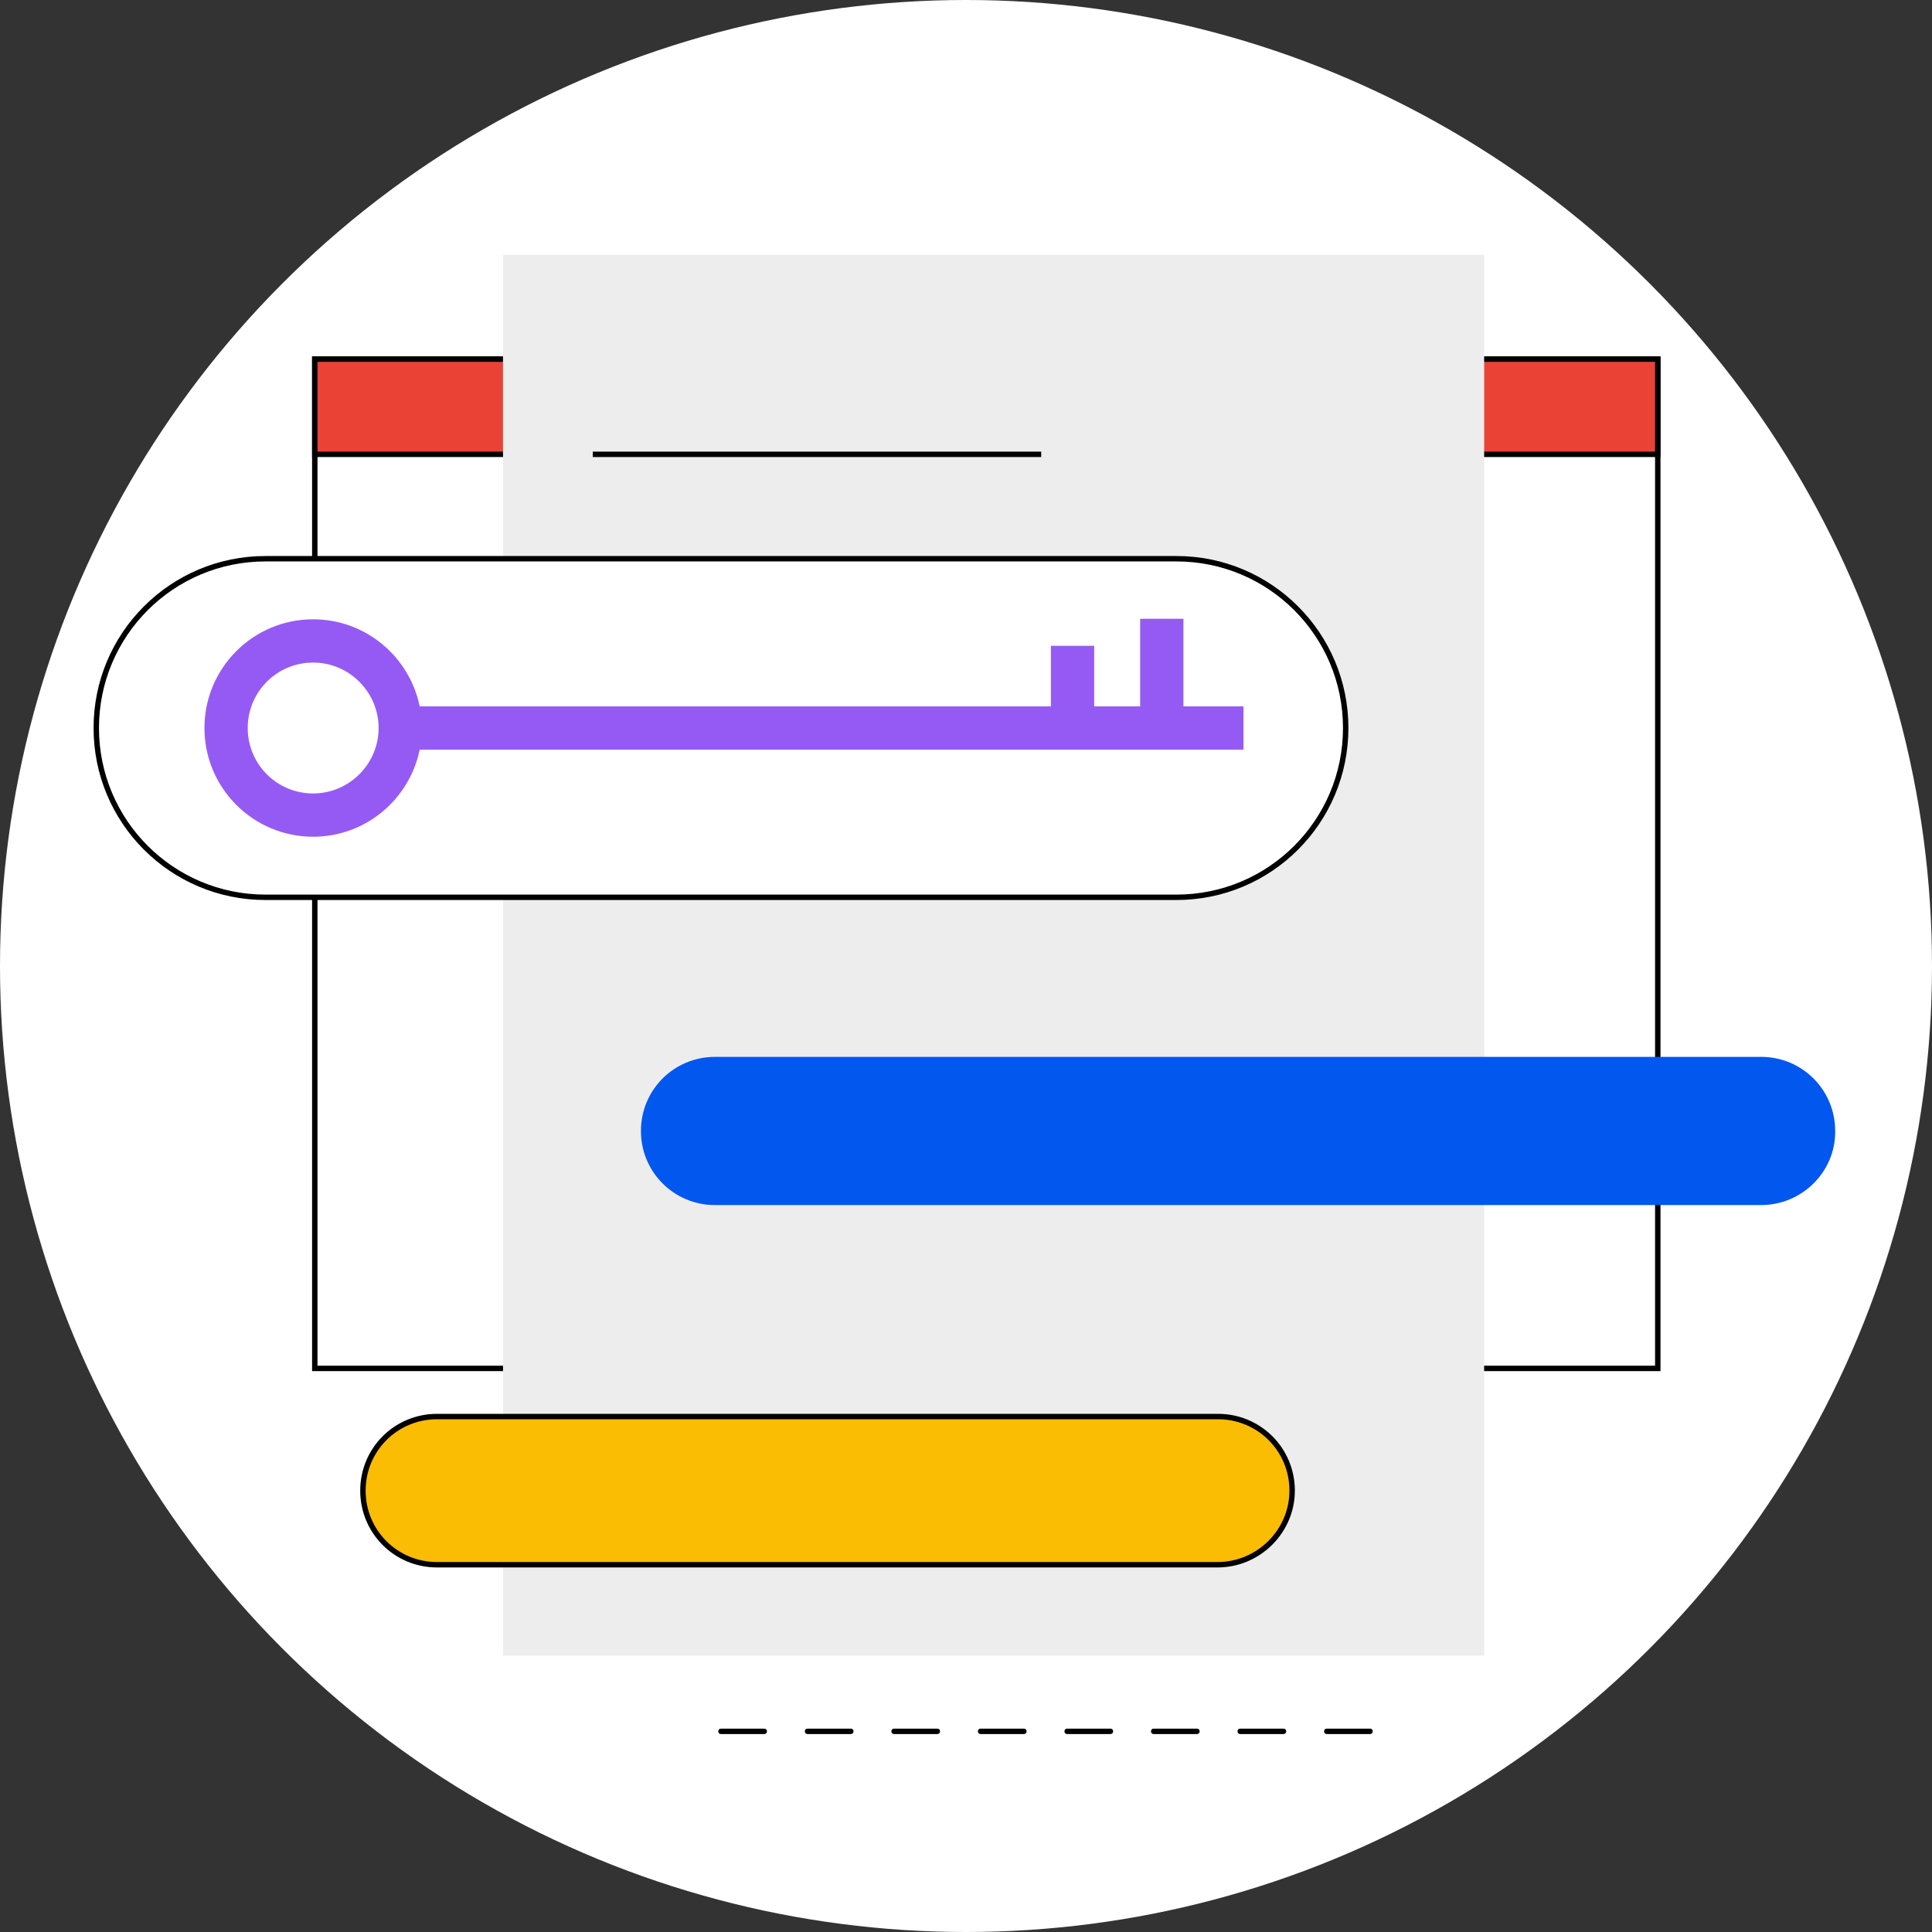
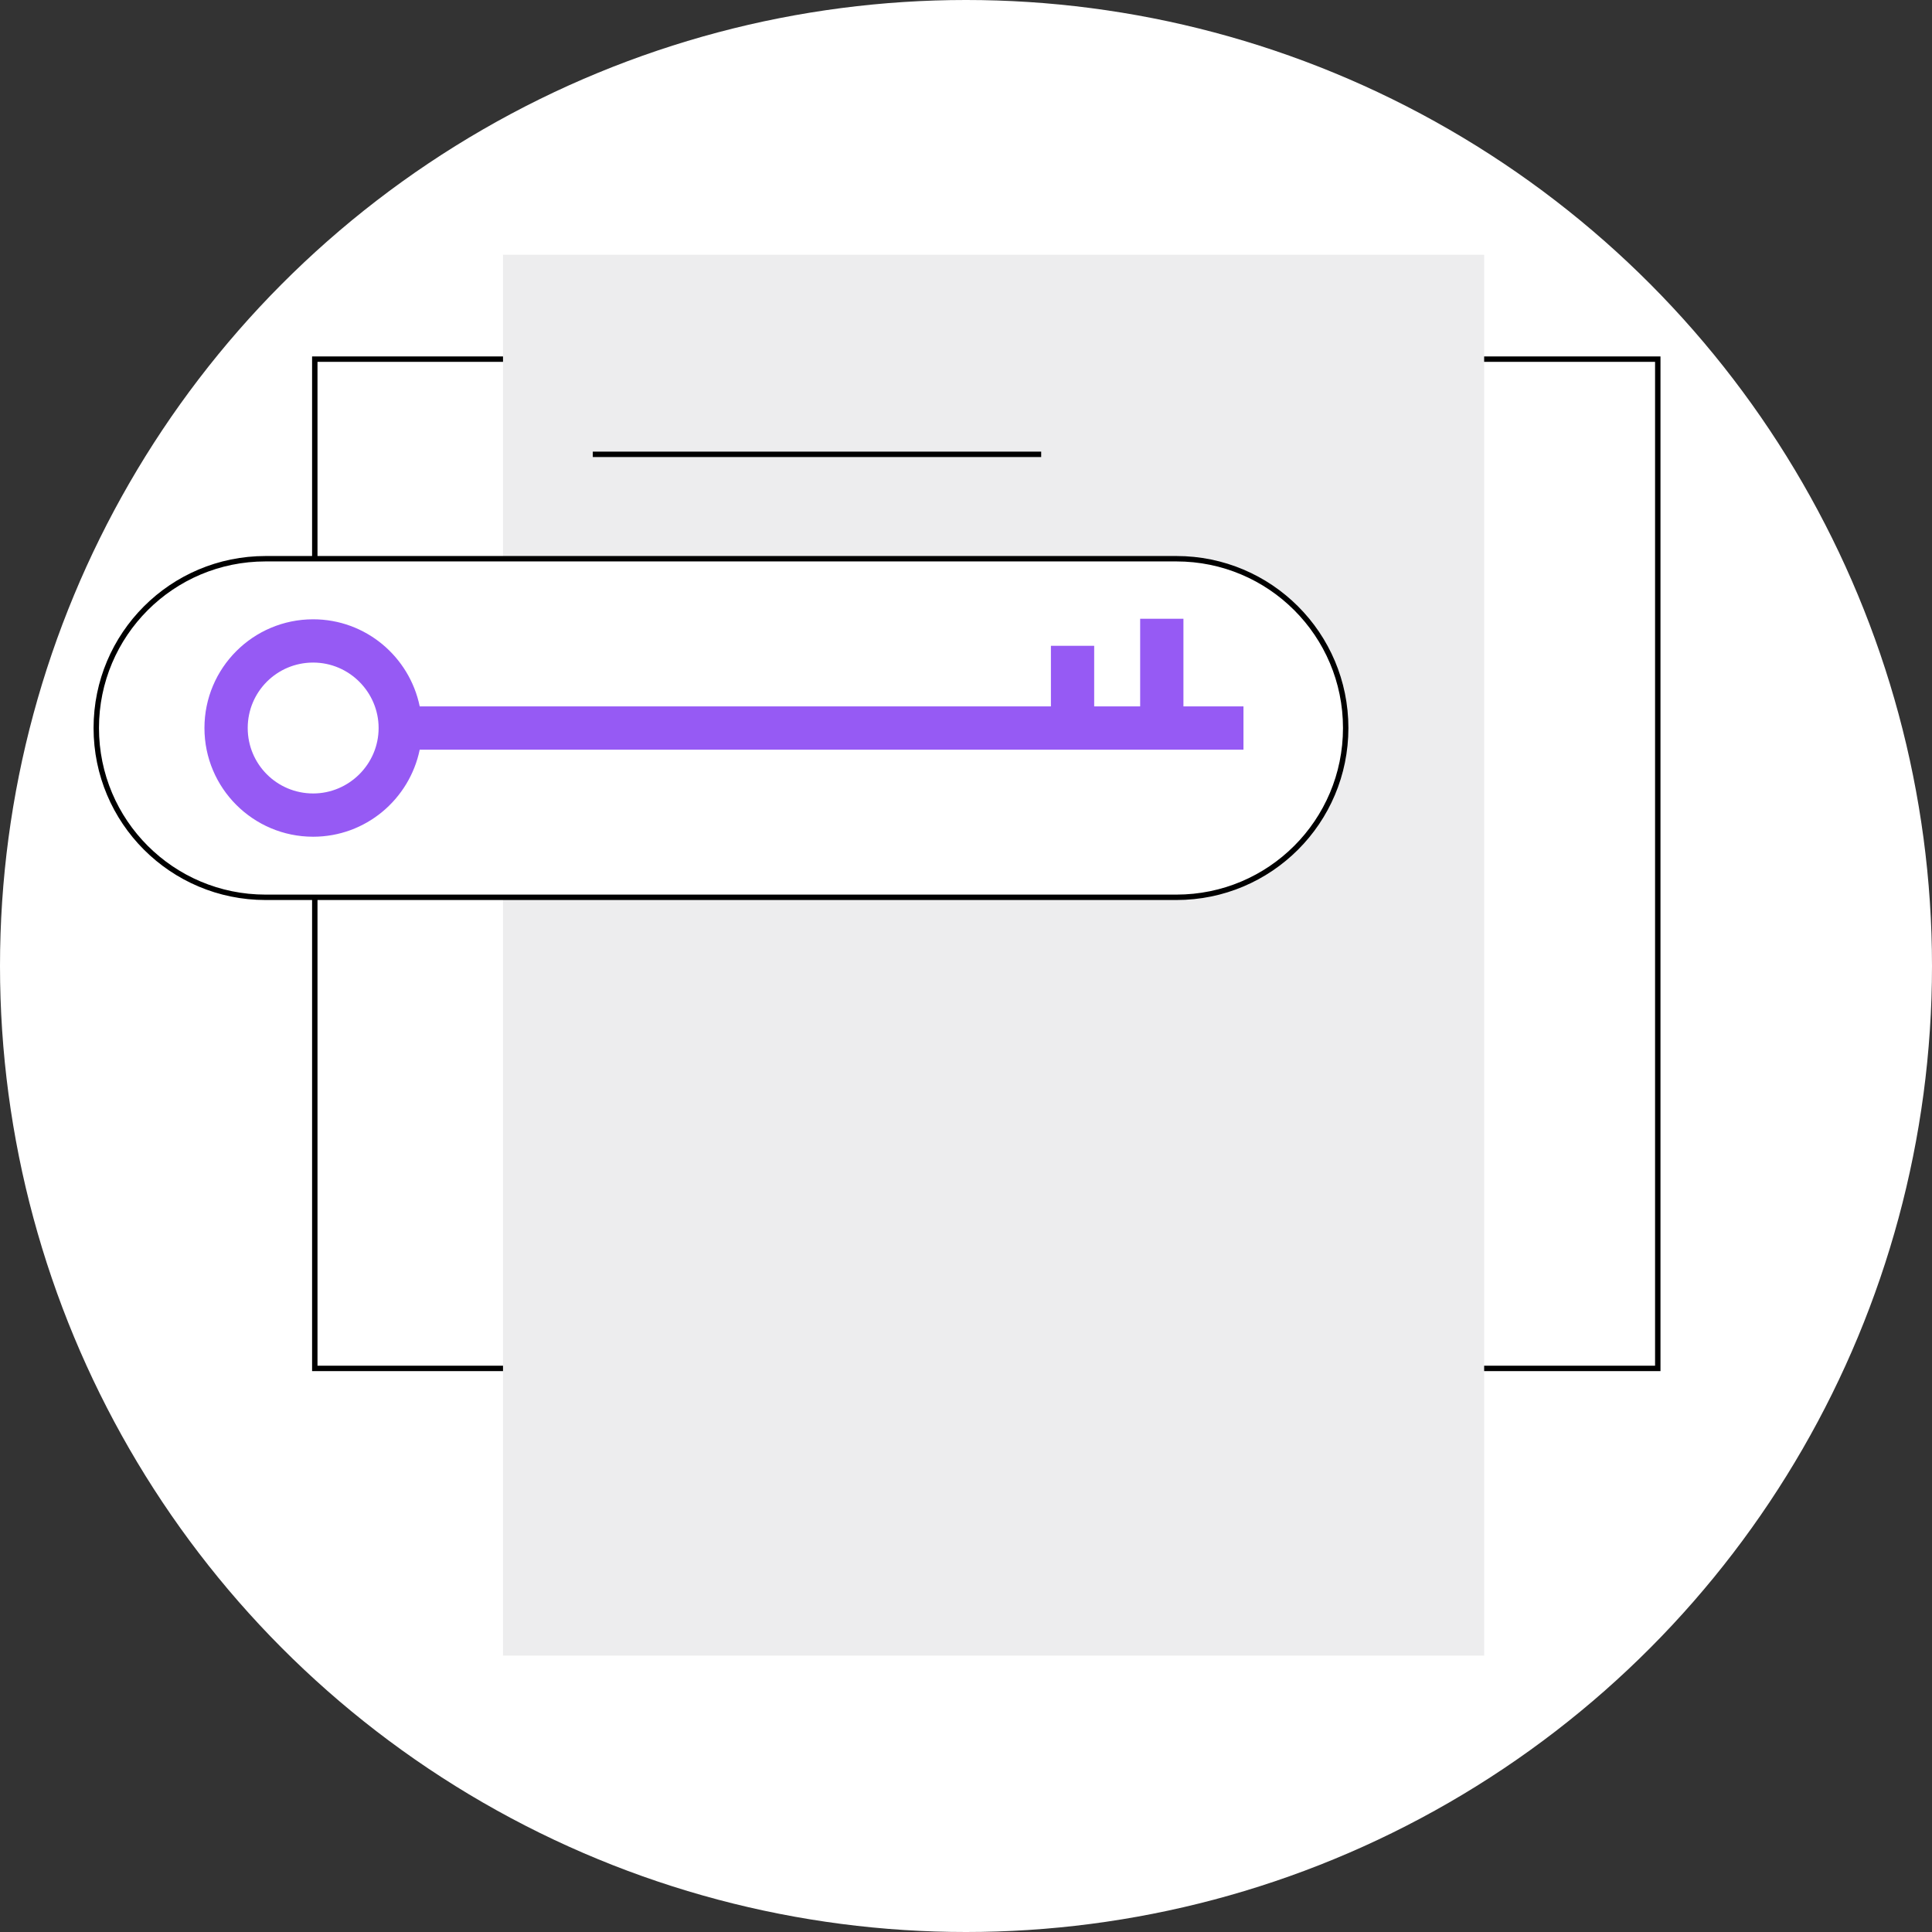
<svg xmlns="http://www.w3.org/2000/svg" version="1.1" id="Layer_1" x="0px" y="0px" viewBox="0 0 357.2 357.2" style="enable-background:new 0 0 357.2 357.2;" width="368px" height="368px" xml:space="preserve">
  <rect x="0" y="0" width="357.2" height="357.2" fill="#333333" stroke="none" />
  <style type="text/css">
	.st0{fill:#FFFFFF;}
	.st1{fill:#FFFFFF;stroke:#000000;stroke-miterlimit:10;}
	.st2{fill:#EA4335;stroke:#000000;stroke-miterlimit:10;}
	.st3{fill:#EDEDEE;}
	.st4{fill:#0157EE;}
	.st5{fill:#FBBC04;stroke:#000000;stroke-miterlimit:10;}
	.st6{fill:none;stroke:#000000;stroke-miterlimit:10;}
	.st7{fill:#965AF4;}
</style>
  <g>
    <circle class="st0" cx="178.6" cy="178.6" r="178.6" />
    <g>
      <g>
        <g>
          <g>
            <rect x="58.2" y="66.4" class="st1" width="248.3" height="186.6" />
          </g>
        </g>
        <g>
-           <rect x="58.2" y="66.4" class="st2" width="248.3" height="17.6" />
-         </g>
+           </g>
      </g>
      <rect x="93" y="47.1" class="st3" width="181.4" height="259" />
      <path class="st1" d="M217.5,165.9H49.1c-17.3,0-31.3-14-31.3-31.3v0c0-17.3,14-31.3,31.3-31.3h168.4c17.3,0,31.3,14,31.3,31.3v0    C248.8,151.9,234.8,165.9,217.5,165.9z" />
-       <path class="st4" d="M325.6,222.8H132.2c-7.6,0-13.7-6.1-13.7-13.7v0c0-7.6,6.1-13.7,13.7-13.7h193.4c7.6,0,13.7,6.1,13.7,13.7v0    C339.4,216.6,333.2,222.8,325.6,222.8z" />
-       <path class="st5" d="M225.1,289.3H80.8c-7.6,0-13.7-6.1-13.7-13.7v0c0-7.6,6.1-13.7,13.7-13.7h144.4c7.6,0,13.7,6.1,13.7,13.7v0    C238.9,283.1,232.7,289.3,225.1,289.3z" />
      <g>
-         <path d="M253.3,320.6h-8c-0.3,0-0.5-0.2-0.5-0.5s0.2-0.5,0.5-0.5h8c0.3,0,0.5,0.2,0.5,0.5S253.6,320.6,253.3,320.6z M237.3,320.6     h-8c-0.3,0-0.5-0.2-0.5-0.5s0.2-0.5,0.5-0.5h8c0.3,0,0.5,0.2,0.5,0.5S237.6,320.6,237.3,320.6z M221.3,320.6h-8     c-0.3,0-0.5-0.2-0.5-0.5s0.2-0.5,0.5-0.5h8c0.3,0,0.5,0.2,0.5,0.5S221.6,320.6,221.3,320.6z M205.3,320.6h-8     c-0.3,0-0.5-0.2-0.5-0.5s0.2-0.5,0.5-0.5h8c0.3,0,0.5,0.2,0.5,0.5S205.6,320.6,205.3,320.6z M189.3,320.6h-8     c-0.3,0-0.5-0.2-0.5-0.5s0.2-0.5,0.5-0.5h8c0.3,0,0.5,0.2,0.5,0.5S189.6,320.6,189.3,320.6z M173.3,320.6h-8     c-0.3,0-0.5-0.2-0.5-0.5s0.2-0.5,0.5-0.5h8c0.3,0,0.5,0.2,0.5,0.5S173.6,320.6,173.3,320.6z M157.3,320.6h-8     c-0.3,0-0.5-0.2-0.5-0.5s0.2-0.5,0.5-0.5h8c0.3,0,0.5,0.2,0.5,0.5S157.6,320.6,157.3,320.6z M141.3,320.6h-8     c-0.3,0-0.5-0.2-0.5-0.5s0.2-0.5,0.5-0.5h8c0.3,0,0.5,0.2,0.5,0.5S141.6,320.6,141.3,320.6z" />
-       </g>
+         </g>
      <line class="st6" x1="109.6" y1="84" x2="192.5" y2="84" />
      <path class="st7" d="M229.9,130.6h-11.1v-16.2h-8v16.2h-8.5v-11.2h-8v11.2H77.6c-1.9-9.2-10-16.1-19.7-16.1    c-11.1,0-20.1,9-20.1,20.1s9,20.1,20.1,20.1c9.7,0,17.8-6.9,19.7-16.1h152.3V130.6z M57.9,146.7c-6.7,0-12.1-5.4-12.1-12.1    c0-6.7,5.4-12.1,12.1-12.1S70,128,70,134.6C70,141.3,64.5,146.7,57.9,146.7z" />
    </g>
  </g>
</svg>